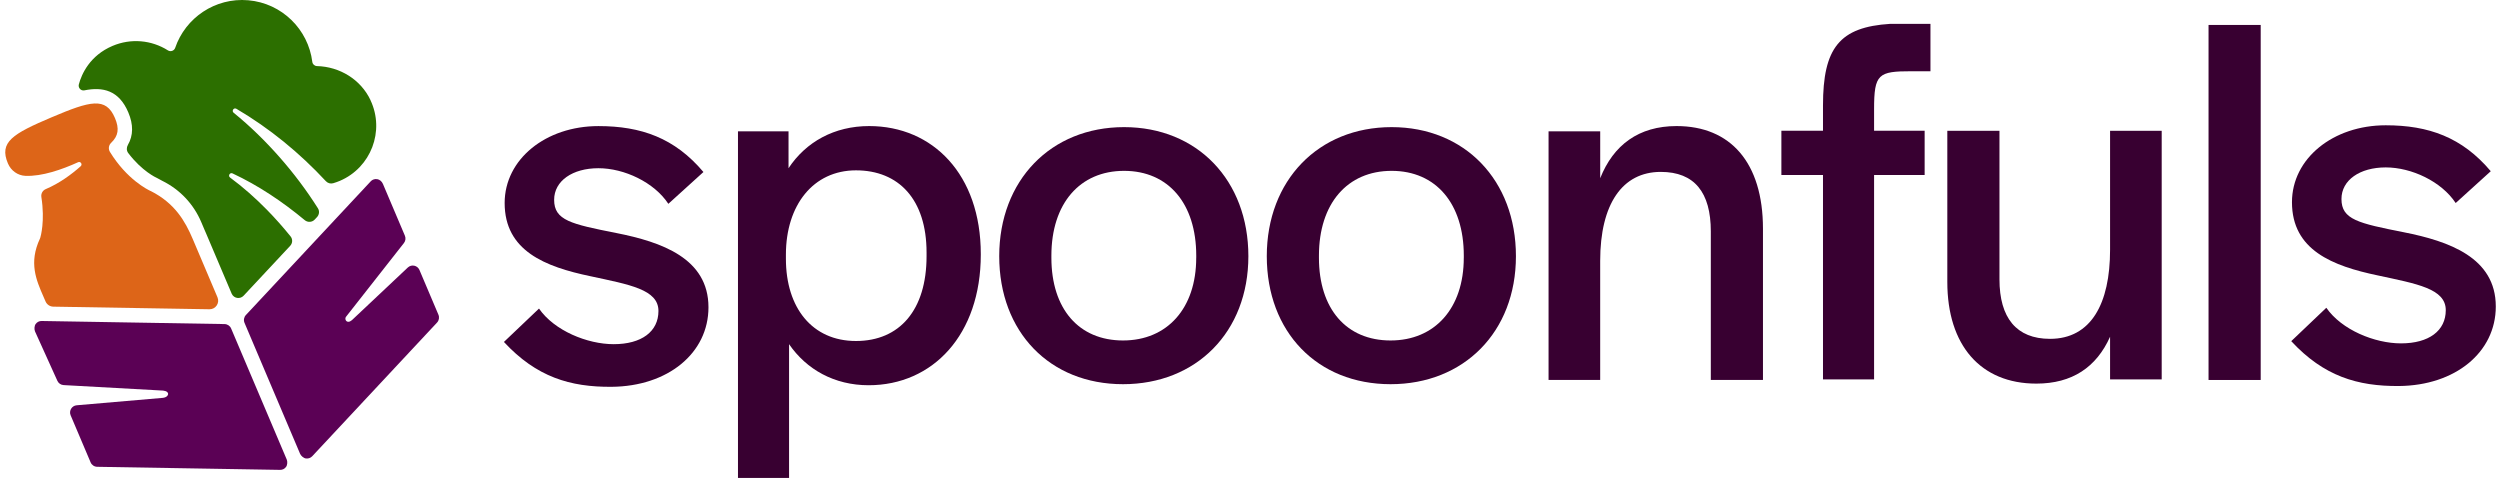
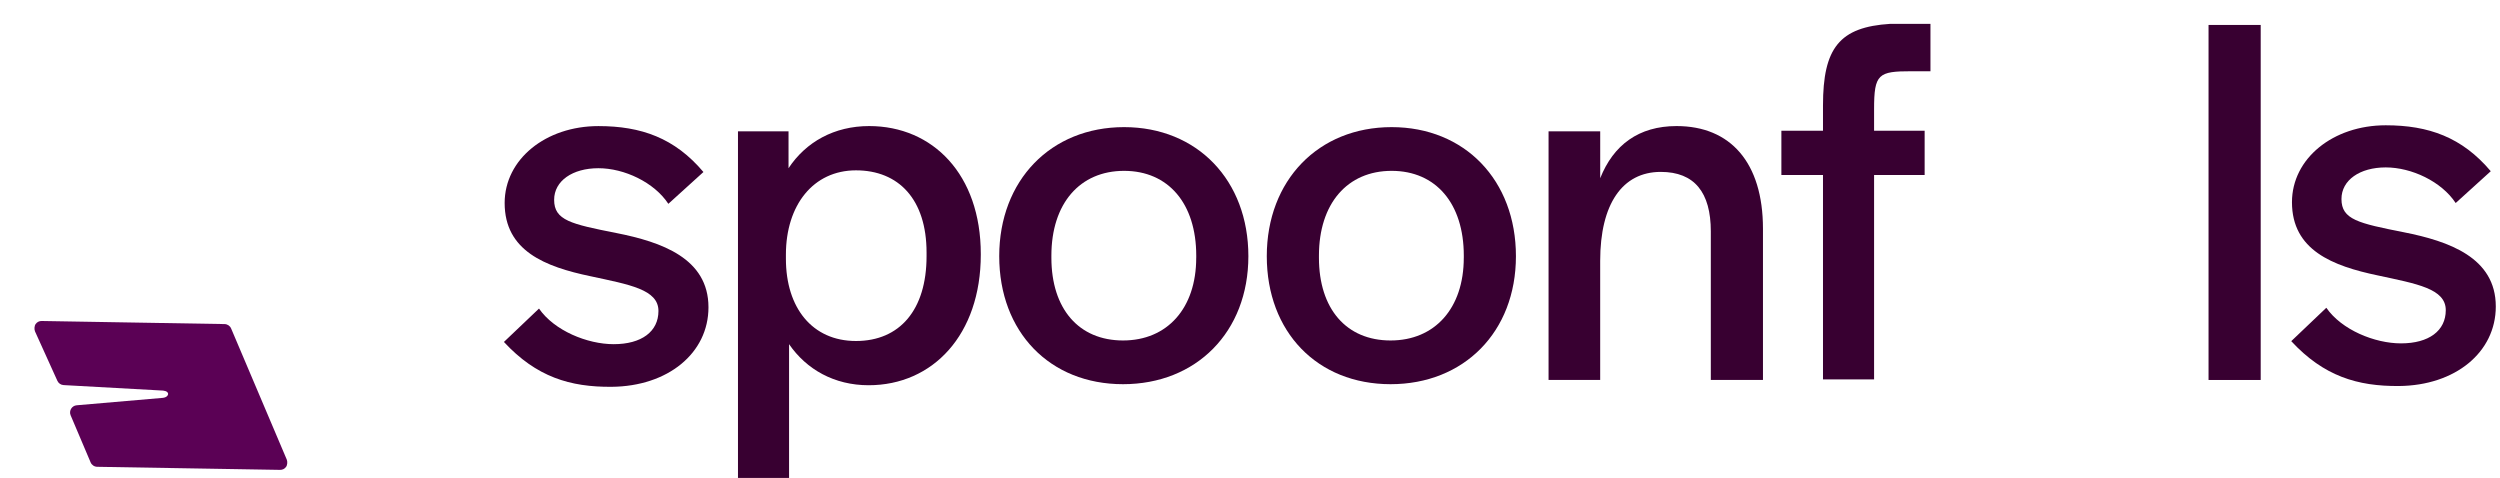
<svg xmlns="http://www.w3.org/2000/svg" width="340" height="65" viewBox="0 0 340 65" fill="none">
  <path d="M68.533 46.505L73.304 41.965C75.383 44.973 79.879 46.808 83.461 46.808C87.259 46.808 89.549 45.088 89.549 42.294C89.549 39.356 85.609 38.713 80.308 37.567C74.147 36.279 68.632 34.127 68.632 27.608C68.632 21.661 74.22 17.148 81.382 17.148C87.203 17.148 91.763 18.769 95.667 23.394L90.896 27.72C88.962 24.784 84.894 22.877 81.382 22.877C77.87 22.877 75.363 24.597 75.363 27.176C75.363 29.97 77.656 30.471 83.816 31.69C89.977 32.908 96.352 35.129 96.352 41.79C96.352 48.024 90.837 52.547 83.171 52.606C77.547 52.649 72.951 51.275 68.53 46.502L68.533 46.505Z" fill="#380031" />
  <path d="M100.365 17.863H107.24V22.877C109.606 19.296 113.473 17.145 118.201 17.145C126.869 17.145 133.388 23.737 133.388 34.553V34.625C133.388 45.513 126.869 52.392 118.128 52.392C113.47 52.392 109.675 50.244 107.313 46.805V65H100.365V17.863ZM126.012 34.842V34.342C126.012 27.107 122.214 23.167 116.412 23.167C110.61 23.167 106.884 27.894 106.884 34.628V35.202C106.884 41.863 110.465 46.376 116.412 46.376C122.359 46.376 126.012 42.15 126.012 34.842Z" fill="#380031" />
  <path d="M135.895 34.842C135.895 24.527 142.916 17.289 152.872 17.289C162.828 17.289 169.779 24.524 169.779 34.842C169.779 45.161 162.686 52.25 152.73 52.25C142.774 52.25 135.895 45.157 135.895 34.842ZM162.689 35.056V34.77C162.689 27.677 158.894 23.236 152.875 23.236C146.856 23.236 142.989 27.677 142.989 34.77V35.056C142.989 42.005 146.715 46.304 152.73 46.304C158.746 46.304 162.686 41.935 162.686 35.056H162.689Z" fill="#380031" />
  <path d="M172.283 34.842C172.283 24.527 179.304 17.289 189.259 17.289C199.215 17.289 206.167 24.524 206.167 34.842C206.167 45.161 199.074 52.25 189.118 52.25C179.162 52.25 172.283 45.157 172.283 34.842ZM199.077 35.056V34.77C199.077 27.677 195.282 23.236 189.263 23.236C183.244 23.236 179.376 27.677 179.376 34.77V35.056C179.376 42.005 183.102 46.304 189.118 46.304C195.133 46.304 199.074 41.935 199.074 35.056H199.077Z" fill="#380031" />
  <path d="M217.628 17.863V24.238C219.42 19.724 222.856 17.145 228.016 17.145C235.323 17.145 239.764 22.086 239.764 31.113V51.674H232.671V31.472C232.671 26.171 230.45 23.378 225.864 23.378C220.636 23.378 217.625 27.746 217.625 35.485V51.674H210.604V17.863H217.628Z" fill="#380031" />
  <path d="M300.362 3.393H307.455V51.677H300.362V3.393Z" fill="#380031" />
-   <path d="M59.628 42.805L57.045 36.717C56.779 36.091 55.978 35.913 55.474 36.371L47.861 43.54C47.159 44.133 46.803 43.408 47.05 43.092L54.934 33.054C55.158 32.77 55.207 32.388 55.066 32.055L52.074 25.005C51.932 24.676 51.643 24.416 51.287 24.36C51.102 24.333 50.921 24.356 50.756 24.425C50.631 24.478 50.516 24.557 50.417 24.663L33.441 42.845C33.174 43.131 33.101 43.547 33.253 43.906L40.807 61.706C40.932 61.999 41.288 62.309 41.604 62.351C41.921 62.394 42.237 62.285 42.464 62.048L59.441 43.866C59.708 43.579 59.78 43.164 59.628 42.805Z" fill="#5B0155" />
  <path d="M38.989 62.476L31.434 44.676C31.283 44.317 30.93 44.08 30.541 44.074L5.668 43.655C5.339 43.648 5.046 43.797 4.854 44.06C4.663 44.324 4.64 44.788 4.766 45.082L7.803 51.792C7.955 52.129 8.281 52.352 8.65 52.372L22.18 53.12C23.208 53.229 22.964 54.023 22.18 54.105L10.432 55.117C9.763 55.173 9.345 55.868 9.608 56.487L12.323 62.882C12.475 63.241 12.827 63.478 13.216 63.485L38.089 63.903C38.419 63.91 38.712 63.761 38.903 63.498C39.094 63.234 39.117 62.77 38.992 62.476H38.989Z" fill="#5B0155" />
-   <path d="M20.487 25.98C20.134 25.819 17.262 24.425 14.952 20.66C14.708 20.264 14.774 19.75 15.11 19.431C16.099 18.482 16.25 17.503 15.634 16.054C14.399 13.145 12.287 13.718 7.006 15.958C1.725 18.199 -0.156 19.322 1.079 22.231L1.089 22.251C1.497 23.209 2.41 23.868 3.451 23.915C5.704 24.013 8.449 23.051 10.62 22.063C10.966 21.905 11.256 22.356 10.972 22.61C9.743 23.704 8.093 24.926 6.218 25.72C5.797 25.898 5.556 26.339 5.625 26.791C6.143 30.085 5.513 32.22 5.48 32.325L5.431 32.454C3.896 35.732 4.924 38.084 5.915 40.354C6.011 40.568 6.103 40.782 6.192 40.993C6.373 41.418 6.785 41.698 7.25 41.705L28.486 42.06C29.329 42.074 29.909 41.214 29.579 40.436L26.209 32.497C25.188 30.095 23.791 27.64 20.49 25.974L20.487 25.98Z" fill="#DD6518" />
-   <path d="M50.391 13.623C49.06 10.799 46.19 9.066 43.107 8.987C42.784 8.978 42.514 8.737 42.474 8.417C41.924 4.013 38.363 0.435 33.76 0.036C29.263 -0.352 25.221 2.418 23.824 6.507C23.689 6.905 23.205 7.08 22.846 6.856C20.602 5.433 17.795 5.186 15.311 6.24C12.221 7.551 11.098 10.065 10.722 11.478C10.6 11.943 11.005 12.384 11.476 12.289C13.987 11.784 16.171 12.272 17.449 15.283C18.154 16.947 18.134 18.429 17.393 19.708C17.192 20.057 17.196 20.492 17.439 20.811C19.324 23.305 21.277 24.172 21.3 24.181L21.35 24.205C21.607 24.333 21.851 24.465 22.088 24.603C24.463 25.779 26.325 27.743 27.372 30.21L27.817 31.258C27.886 31.416 27.955 31.574 28.024 31.733L31.517 39.959C31.81 40.588 32.65 40.73 33.131 40.216L39.466 33.432C39.799 33.077 39.825 32.526 39.516 32.148C38.501 30.892 37.427 29.677 36.287 28.517C34.742 26.946 33.085 25.466 31.289 24.145C30.973 23.911 31.27 23.414 31.625 23.582C35.151 25.233 38.428 27.433 41.446 29.94C41.848 30.276 42.441 30.243 42.8 29.861L43.12 29.519C43.423 29.192 43.476 28.701 43.235 28.323C41.7 25.895 39.954 23.572 38.033 21.388C36.116 19.21 34.037 17.168 31.777 15.336C31.461 15.079 31.797 14.588 32.153 14.796C36.666 17.448 40.741 20.791 44.319 24.64C44.573 24.913 44.955 25.022 45.311 24.919C45.617 24.831 45.917 24.722 46.21 24.6C50.44 22.804 52.367 17.823 50.387 13.629L50.391 13.623Z" fill="#2C6F00" />
  <path d="M311.61 46.396L316.38 41.856C318.459 44.864 322.956 46.699 326.537 46.699C330.335 46.699 332.625 44.98 332.625 42.186C332.625 39.247 328.685 38.605 323.384 37.458C317.223 36.17 311.708 34.019 311.708 27.499C311.708 21.552 317.296 17.039 324.458 17.039C330.279 17.039 334.839 18.66 338.743 23.285L333.973 27.611C332.039 24.676 327.97 22.768 324.458 22.768C320.946 22.768 318.439 24.488 318.439 27.067C318.439 29.861 320.732 30.362 326.893 31.581C333.053 32.8 339.428 35.02 339.428 41.682C339.428 47.915 333.913 52.438 326.247 52.498C320.623 52.54 316.028 51.166 311.606 46.393L311.61 46.396Z" fill="#380031" />
  <path d="M247.927 23.803H242.268V17.784H247.927V14.344C247.927 6.536 250.148 3.67 257.096 3.242H262.542V9.689H259.962C255.449 9.689 254.875 10.048 254.875 14.848V17.784H261.751V23.803H254.875V51.598H247.927V23.803Z" fill="#380031" />
-   <path d="M264.835 38.348V17.787H271.928V37.989C271.928 43.217 274.221 46.083 278.803 46.083C284.391 46.083 286.97 41.283 286.97 33.976V17.787H293.991V51.598H286.97V45.797C285.109 49.951 281.811 52.171 276.942 52.171C269.348 52.171 264.835 46.943 264.835 38.344V38.348Z" fill="#380031" />
</svg>